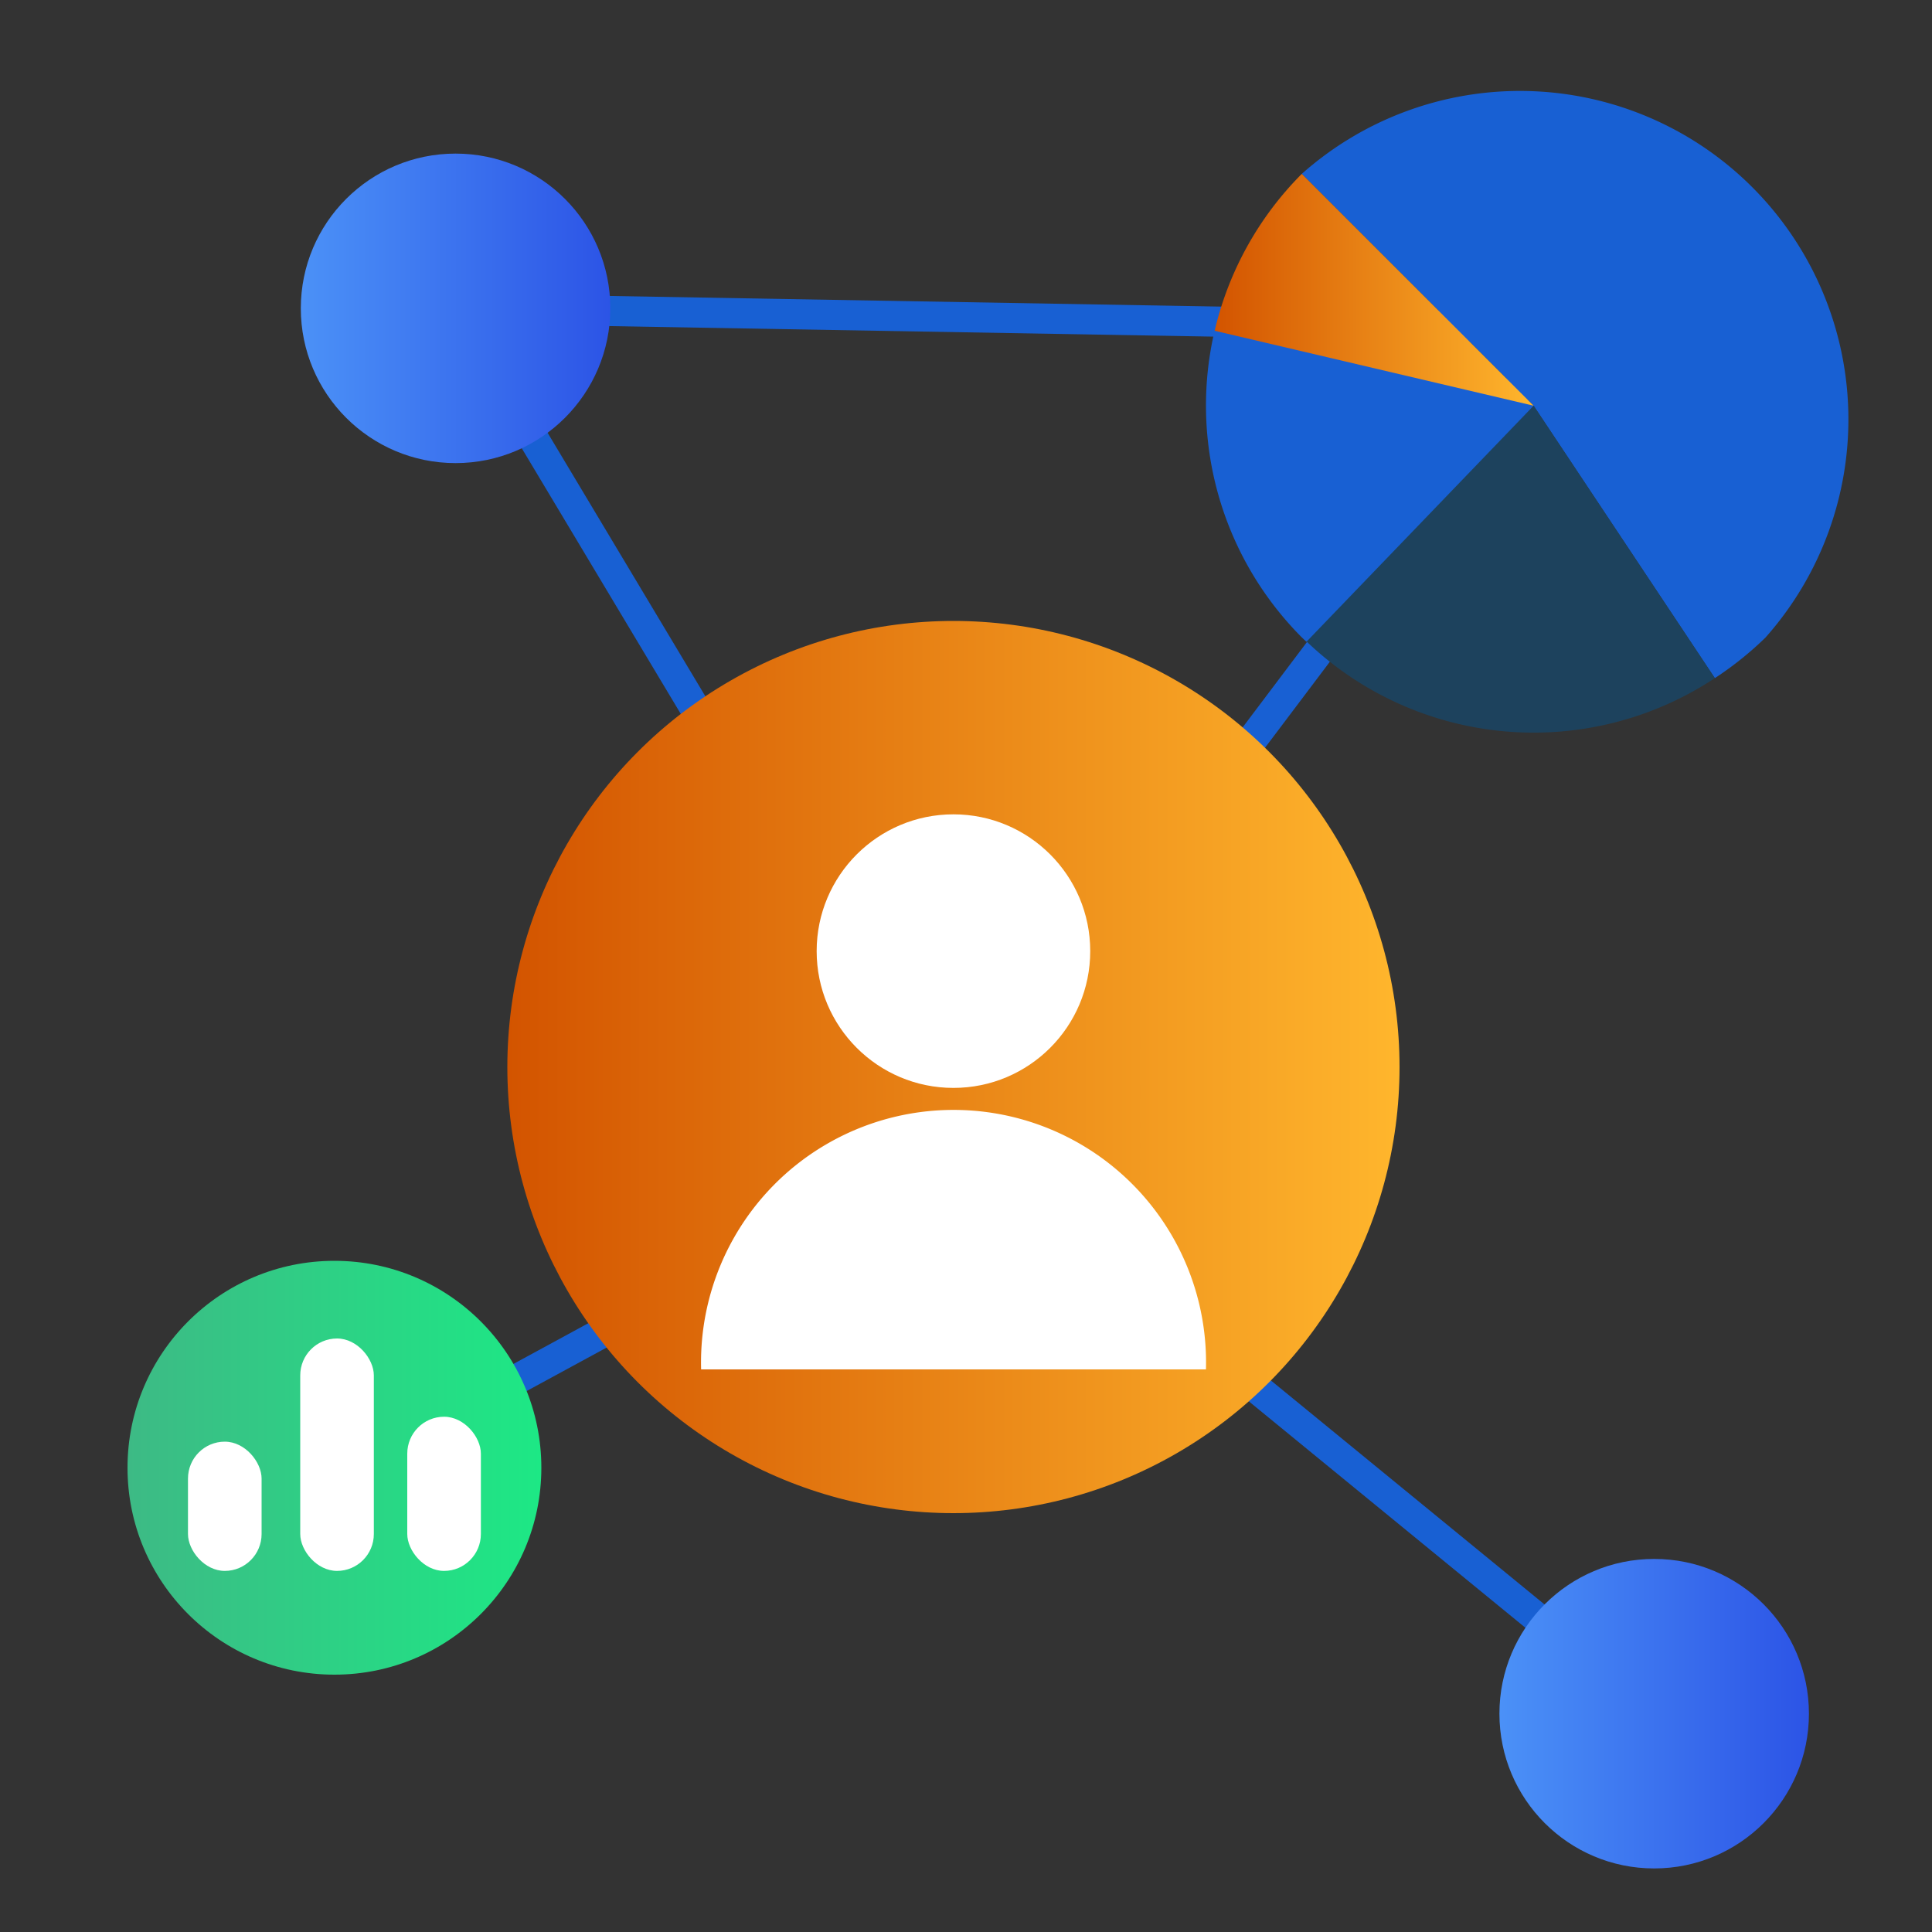
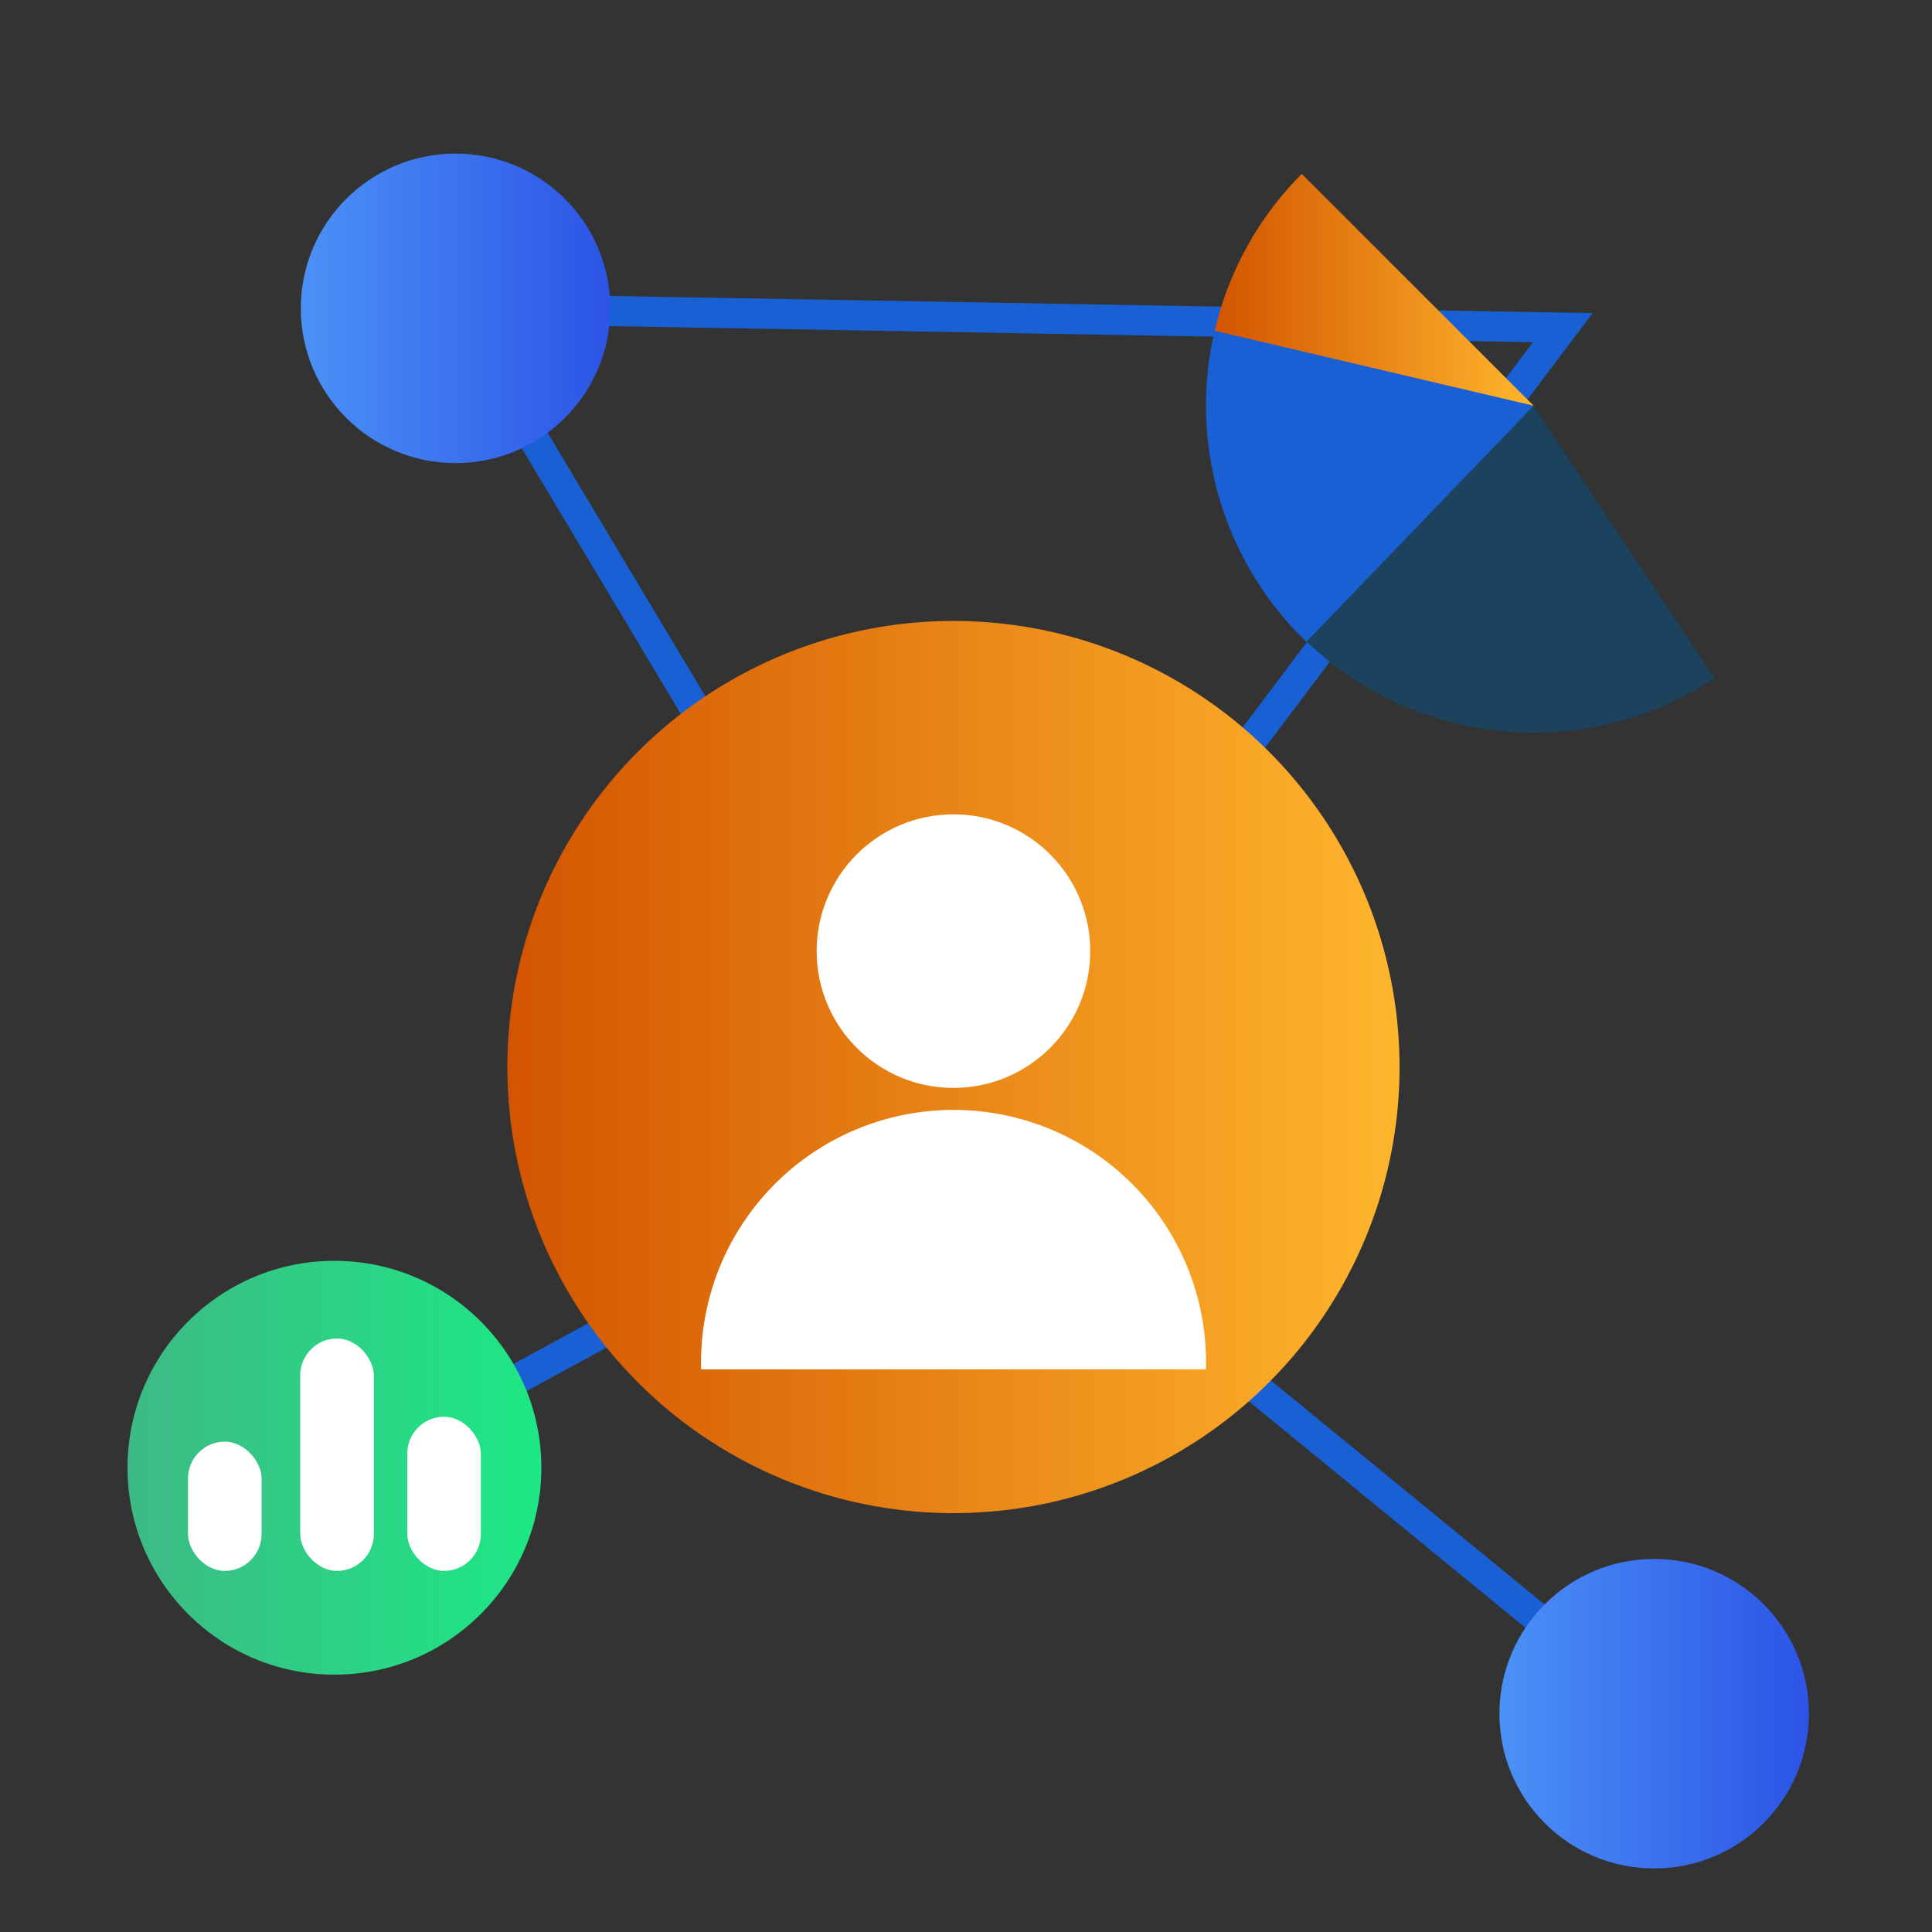
<svg xmlns="http://www.w3.org/2000/svg" xmlns:xlink="http://www.w3.org/1999/xlink" id="Layer_1" data-name="Layer 1" viewBox="0 0 100 100">
  <rect x="0" y="0" width="100" height="100" fill="#333333" stroke="none" />
  <defs>
    <style>.cls-1{fill:none;stroke:#1860d3;stroke-miterlimit:10;stroke-width:1.56px;}.cls-2{fill:url(#linear-gradient);}.cls-3{fill:url(#linear-gradient-2);}.cls-4{fill:url(#linear-gradient-3);}.cls-5{fill:url(#linear-gradient-4);}.cls-6{fill:#fff;}.cls-7{fill:#1860d3;}.cls-8{fill:#1d425d;}.cls-9{fill:url(#linear-gradient-5);}</style>
    <linearGradient id="linear-gradient" x1="77.61" y1="88.7" x2="93.62" y2="88.7" gradientUnits="userSpaceOnUse">
      <stop offset="0" stop-color="#4b91f7" />
      <stop offset="1" stop-color="#2c54e6" />
    </linearGradient>
    <linearGradient id="linear-gradient-2" x1="26.26" y1="55.23" x2="72.45" y2="55.23" gradientUnits="userSpaceOnUse">
      <stop offset="0" stop-color="#d35400" />
      <stop offset="1" stop-color="#ffb62d" />
    </linearGradient>
    <linearGradient id="linear-gradient-3" x1="15.58" y1="15.96" x2="31.59" y2="15.96" xlink:href="#linear-gradient" />
    <linearGradient id="linear-gradient-4" x1="6.6" y1="75.97" x2="28.02" y2="75.97" gradientUnits="userSpaceOnUse">
      <stop offset="0" stop-color="#3dba85" />
      <stop offset="1" stop-color="#1de885" />
    </linearGradient>
    <linearGradient id="linear-gradient-5" x1="63.45" y1="14.91" x2="79.96" y2="14.91" gradientTransform="translate(-0.59 0.08) rotate(-0.03)" xlink:href="#linear-gradient-2" />
  </defs>
  <polyline class="cls-1" points="85.62 88.7 49.35 59.01 23.58 15.96 80.89 16.96 48.96 59.32 16.11 77.17" />
  <circle class="cls-2" cx="85.62" cy="88.7" r="8.01" />
  <circle class="cls-3" cx="49.35" cy="55.23" r="23.09" />
  <circle class="cls-4" cx="23.58" cy="15.96" r="8.01" />
  <circle class="cls-5" cx="17.31" cy="75.97" r="10.71" />
  <circle class="cls-6" cx="49.35" cy="49.23" r="7.08" />
  <path class="cls-6" d="M62.42,70.88a13.07,13.07,0,1,0-26.13,0" />
  <rect class="cls-6" x="9.73" y="74.62" width="3.81" height="6.69" rx="1.91" />
  <rect class="cls-6" x="15.54" y="69.28" width="3.81" height="12.03" rx="1.91" />
  <rect class="cls-6" x="21.08" y="73.33" width="3.81" height="7.98" rx="1.91" />
-   <path class="cls-7" d="M79.38,21,88.76,35.1A17.36,17.36,0,0,0,91.38,33a17,17,0,0,0-24-24Z" />
-   <path class="cls-8" d="M79.38,21,67.47,33.05A17,17,0,0,0,88.76,35.1Z" />
+   <path class="cls-8" d="M79.38,21,67.47,33.05A17,17,0,0,0,88.76,35.1" />
  <path class="cls-7" d="M79.38,21,63.17,16a17,17,0,0,0,4.22,17l.23.22Z" />
  <path class="cls-9" d="M79.38,21l-12-12,0,0a17,17,0,0,0-4.51,8.12Z" />
</svg>